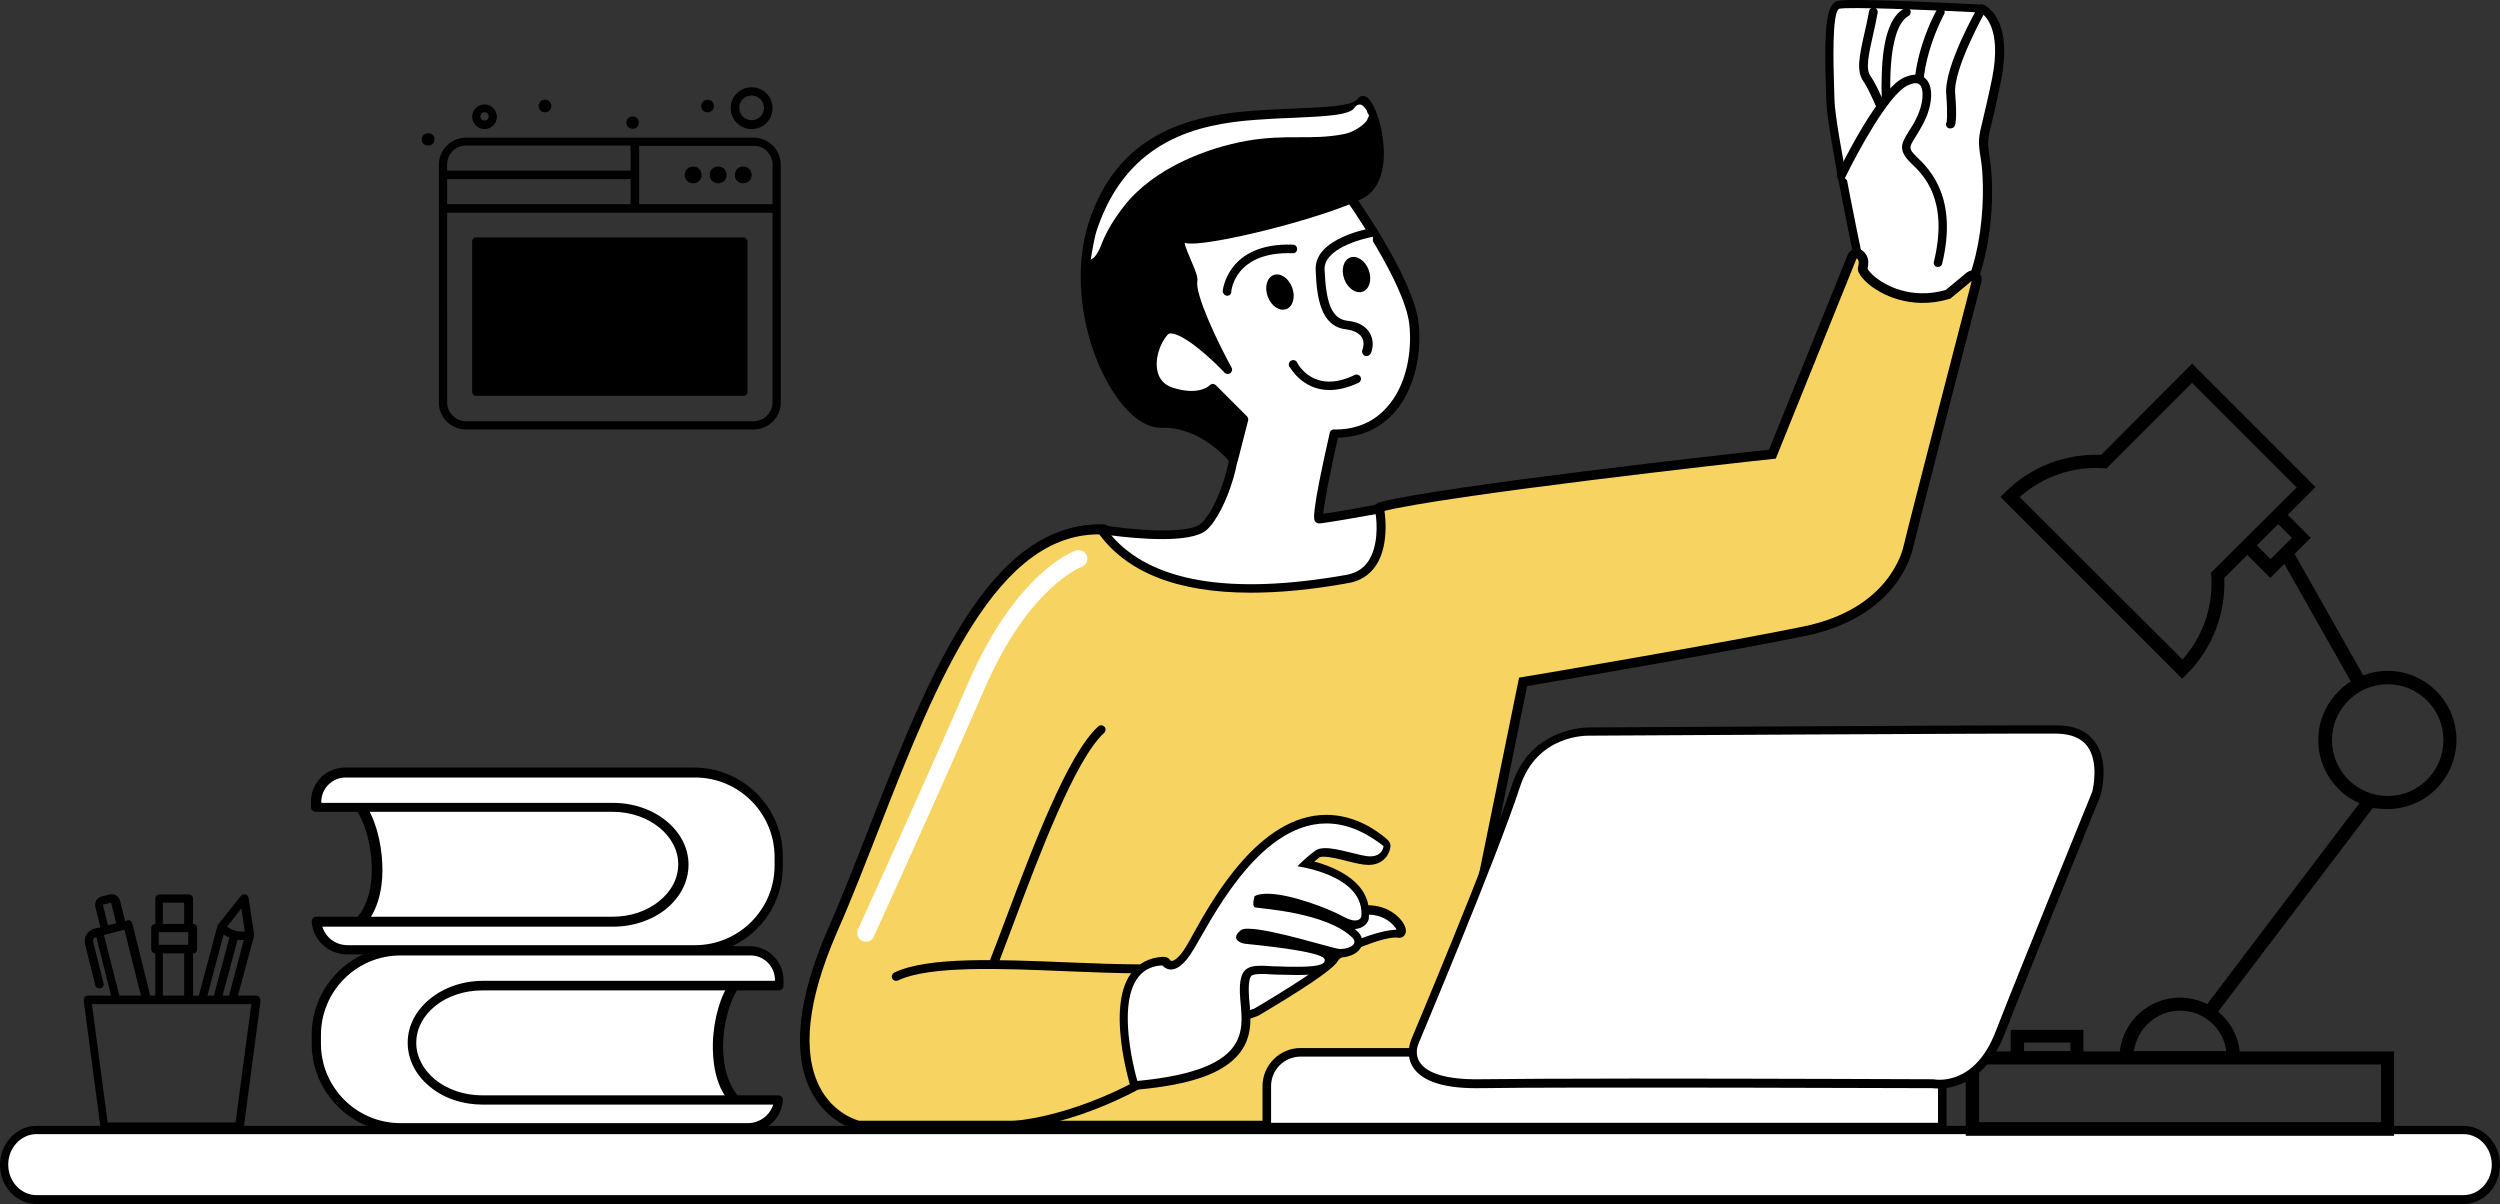
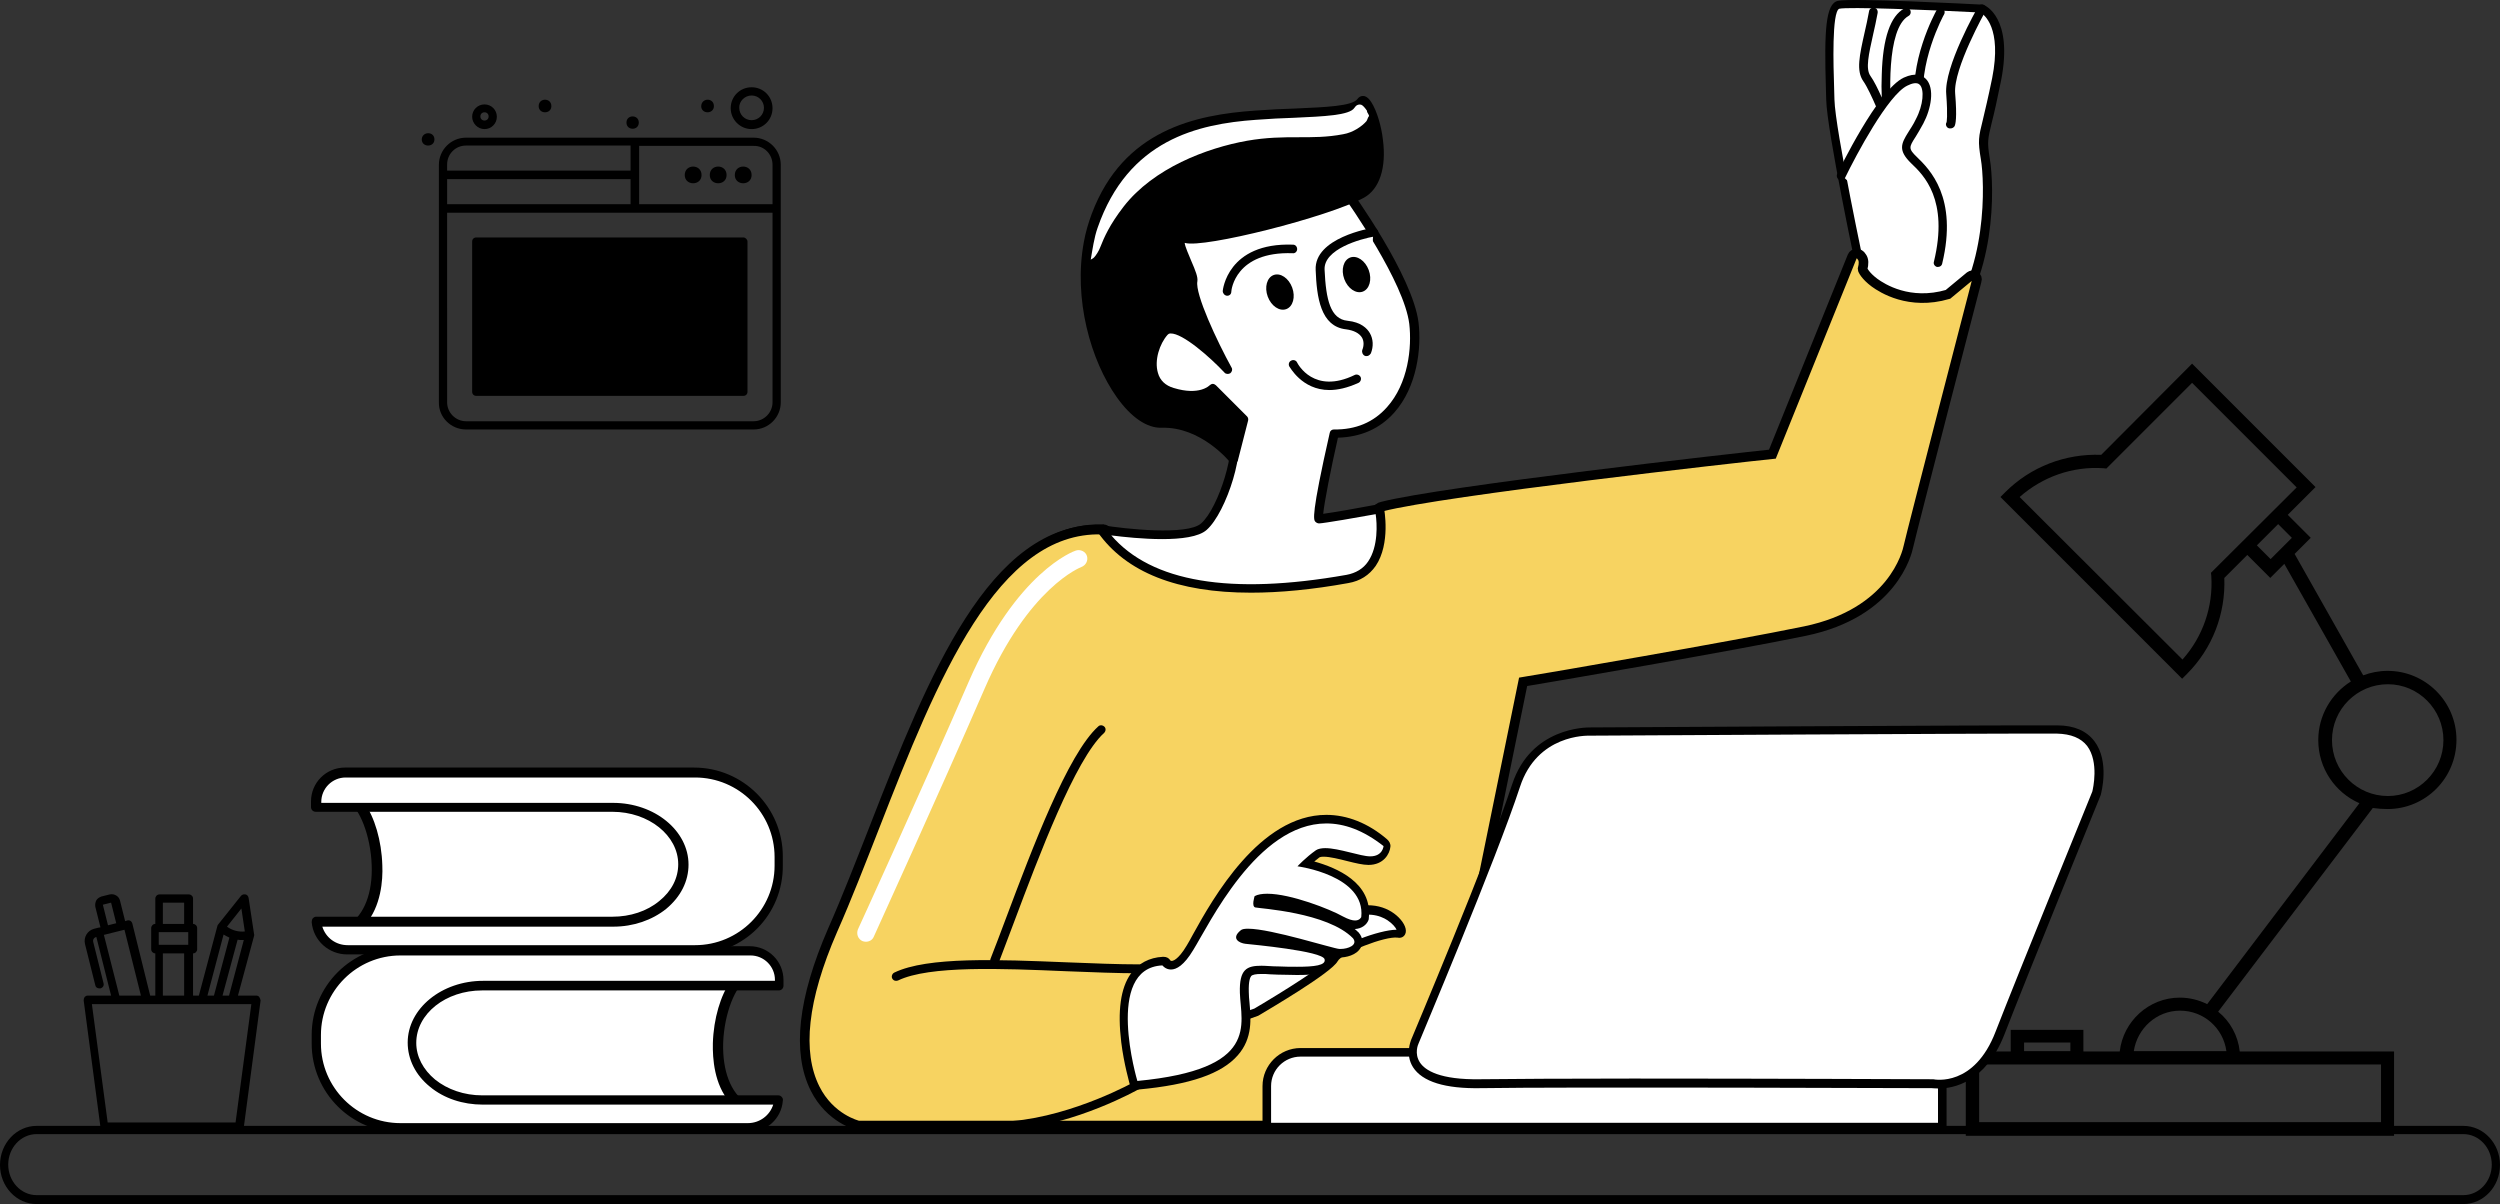
<svg xmlns="http://www.w3.org/2000/svg" id="svg132" version="1.1" fill="none" viewBox="0 0 658.5 317.148" height="317.148" width="658.5">
  <rect x="0" y="0" width="658.5" height="317.148" fill="#333333" stroke="none" />
  <defs id="defs136" />
-   <path id="path10" fill="#ffffff" d="M 650.191,315.974 H 8.309 c -3.974,0 -7.225,-3.252 -7.225,-7.226 v -3.883 c 0,-3.974 3.251,-7.226 7.225,-7.226 h 641.882 c 3.974,0 7.226,3.252 7.226,7.226 v 3.883 c 0.09,3.974 -3.161,7.226 -7.226,7.226 z" />
  <path id="path12" fill="#000000" d="M 648.836,317.148 H 9.664 c -5.329,0 -9.664,-4.607 -9.664,-10.296 0,-5.69 4.335,-10.297 9.664,-10.297 h 639.172 c 5.329,0 9.664,4.607 9.664,10.297 0,5.689 -4.335,10.296 -9.664,10.296 z M 9.664,298.723 c -4.155,0 -7.496,3.613 -7.496,8.038 0,4.426 3.342,8.038 7.496,8.038 h 639.172 c 4.155,0 7.497,-3.612 7.497,-8.038 0,-4.425 -3.342,-8.038 -7.497,-8.038 z" />
  <path id="path14" fill="#000000" d="m 643.598,194.949 c 0,8.128 -6.593,14.722 -14.631,14.722 -8.129,0 -14.722,-6.594 -14.722,-14.722 0,-8.129 6.593,-14.722 14.722,-14.722 8.038,0 14.631,6.593 14.631,14.722 z m -39.92,-53.287 -5.599,5.6 -3.613,-3.613 5.6,-5.6 z m -21.315,9.212 0.091,0.813 c 0.542,8.129 -2.258,16.077 -7.587,22.037 l -42.9,-42.81 c 6.051,-5.328 13.908,-8.128 22.037,-7.586 l 0.813,0.09 22.579,-22.579 27.547,27.546 z m -20.321,125.992 c 0.903,-5.961 5.961,-10.657 12.193,-10.657 6.232,0 11.38,4.606 12.193,10.657 z m 65.119,3.523 v 15.173 h -105.852 v -15.173 h 8.309 z m -81.828,-3.523 h -12.192 v -2.258 h 12.192 z m 83.544,-63.763 c 10.025,0 18.153,-8.129 18.153,-18.244 0,-10.026 -8.128,-18.154 -18.153,-18.154 -2.258,0 -4.426,0.452 -6.413,1.174 l -18.063,-31.972 4.245,-4.245 -6.052,-6.051 7.316,-7.316 -32.514,-32.514 -23.934,24.024 c -9.483,-0.361 -18.605,3.161 -25.289,9.845 l -1.264,1.264 47.868,47.868 1.264,-1.264 c 6.684,-6.684 10.206,-15.806 9.845,-25.289 l 6.051,-6.051 6.051,6.051 3.703,-3.703 17.522,30.979 c -5.148,3.251 -8.58,8.941 -8.58,15.444 0,7.406 4.425,13.818 10.838,16.618 l -40.101,52.926 c -2.168,-1.084 -4.606,-1.716 -7.225,-1.716 -8.129,0 -14.903,6.232 -15.806,14.18 h -9.573 v -5.69 h -19.148 v 5.69 h -11.831 v 22.218 h 112.806 v -22.218 h -40.643 c -0.452,-4.155 -2.529,-7.948 -5.69,-10.477 l 40.733,-53.648 c 1.355,0.18 2.619,0.271 3.884,0.271 z" />
  <path id="path16" fill="#ffffff" d="m 490.33,72.118 c 0,0 -8.038,-37.753 -8.219,-45.791 -0.18,-8.038 -1.174,-24.295 2.168,-25.018 3.342,-0.813 37.752,0.994 37.752,0.994 0,0 7.045,2.709 3.884,18.605 -3.161,15.896 -4.064,13.909 -2.89,20.954 1.174,7.044 1.716,31.52 -11.38,45.79 l -19.96,-8.58 z" />
  <path id="path18" fill="#000000" d="m 511.645,88.646 c -0.181,0 -0.271,0 -0.452,-0.09 l -19.96,-8.581 c -0.361,-0.18 -0.632,-0.451 -0.632,-0.812 l -1.355,-6.864 c -0.361,-1.626 -8.038,-37.934 -8.219,-45.972 0,-0.993 -0.09,-2.077 -0.09,-3.161 -0.452,-14.992 -0.09,-22.218 3.161,-22.94 3.342,-0.813 34.501,0.813 38.024,0.993 0.09,0 0.27,0 0.361,0.09 0.361,0.091 7.857,3.252 4.606,19.87 -1.084,5.329 -1.806,8.58 -2.439,11.019 -1.083,4.516 -1.264,5.058 -0.542,9.573 1.265,7.497 1.807,32.153 -11.65,46.694 -0.181,0.091 -0.542,0.181 -0.813,0.181 z m -18.967,-10.567 18.605,8.038 c 12.464,-14.27 11.471,-38.385 10.477,-44.165 -0.813,-4.877 -0.632,-5.78 0.542,-10.477 0.542,-2.348 1.355,-5.599 2.439,-10.928 2.619,-13.277 -2.168,-16.709 -3.071,-17.251 -13.819,-0.722 -34.862,-1.535 -37.211,-0.993 -1.987,0.813 -1.535,15.264 -1.354,20.683 0,1.174 0.09,2.257 0.09,3.251 0.181,7.857 8.128,45.158 8.219,45.52 z" />
  <path id="path20" stroke-miterlimit="10" stroke-width="2.531" stroke="#000000" fill="#1a52ff" d="m 488.885,67.873 c 0,0 1.264,0.09 0.632,2.529 -0.632,2.438 9.573,12.373 24.115,8.038 l 5.96,-4.967 c 0,0 -17.25,66.563 -17.973,69.905 -0.632,3.342 -5.057,17.07 -26.372,21.495 -21.315,4.426 -74.963,13.548 -74.963,13.548 l -23.934,116.87 h -150.017 c 0,0 -25.288,-5.78 -5.961,-49.855 19.328,-44.075 35.405,-106.935 69.815,-106.032 1.807,2.348 15.174,16.076 37.211,15.625 22.037,-0.452 37.482,1.355 36.036,-21.044 16.89,-4.335 104.226,-13.367 104.226,-13.367 z" />
  <path id="path22" stroke-miterlimit="10" stroke-width="2.531" stroke="#000000" fill="#f7d361" d="m 376.44,296.465 h -150.106 c -0.091,0 -0.181,0 -0.271,0 -0.271,-0.09 -7.406,-1.806 -11.38,-9.754 -4.787,-9.574 -3.252,-23.573 4.606,-41.636 3.793,-8.58 7.496,-18.154 11.109,-27.366 15.354,-39.378 31.25,-78.937 59.79,-78.215 0.361,0 0.722,-0.18 0.993,0.091 3.161,4.064 16.619,14.812 36.217,14.36 1.897,0 3.703,-0.09 5.419,-0.09 11.922,-0.181 21.405,-0.271 26.102,-5.419 2.709,-2.981 4.335,-7.226 3.884,-13.909 0,-0.542 0.632,-0.994 1.174,-1.084 16.166,-4.154 94.02,-12.915 102.871,-13.818 l 21.043,-52.113 c 0.181,-0.452 0.633,-0.723 1.175,-0.723 0.451,0 0.993,0.271 1.354,0.903 0.542,0.723 0.542,1.807 0.181,3.162 0,0.27 0.722,1.806 3.161,3.612 1.987,1.445 9.122,6.051 19.328,3.071 l 5.78,-4.787 c 0.361,-0.271 0.903,-0.361 1.355,-0.09 0.451,0.271 0.632,0.813 0.451,1.264 -0.18,0.633 -17.25,66.564 -17.973,69.906 -0.361,1.806 -4.154,17.611 -27.275,22.398 -19.689,4.064 -67.557,12.283 -74.241,13.367 l -23.663,115.967 c -0.09,0.542 -0.542,0.903 -1.084,0.903 z" />
  <path id="path24" fill="#000000" d="M 62.047,295.652 H 28.359 l -4.154,-31.159 h 32.966 9.032 z m -34.682,-49.403 5.419,-1.355 4.335,17.341 h -5.69 z m 15.535,4.877 H 48.5 v 11.109 h -5.6 z m 0,-13.367 H 48.5 v 5.6 h -5.6 z m -1.084,7.767 h 7.767 v 3.342 h -7.767 z m 17.07,0.633 c 0.452,0.271 0.994,0.541 1.535,0.812 l -4.064,15.264 h -1.716 z m 4.877,1.445 c 0.181,0 0.271,0 0.452,0 l -3.884,14.631 h -1.716 l 3.974,-14.722 c 0.361,0.091 0.813,0.091 1.174,0.091 z m -0.181,-8.309 0.903,6.051 c -1.626,0.18 -3.342,-0.271 -4.697,-1.265 z m -34.32,-1.536 1.355,5.419 -2.168,0.542 -1.355,-5.419 z m 39.017,24.837 c -0.181,-0.271 -0.542,-0.361 -0.813,-0.361 h -4.787 l 4.245,-15.715 c 0,-0.181 0.09,-0.271 0,-0.452 l -1.445,-9.573 c -0.09,-0.452 -0.361,-0.813 -0.813,-0.903 0,0 0,0 -0.09,0 -0.452,-0.091 -0.813,0.09 -1.084,0.361 l -6.051,7.586 c -0.09,0.091 -0.181,0.271 -0.181,0.362 l -4.877,18.334 h -1.535 v -11.109 c 0.632,0 1.084,-0.542 1.084,-1.084 v -5.599 c 0,-0.633 -0.542,-1.084 -1.084,-1.084 v -6.684 c 0,-0.632 -0.542,-1.083 -1.084,-1.083 h -7.767 c -0.632,0 -1.084,0.541 -1.084,1.083 v 6.684 c -0.632,0 -1.084,0.542 -1.084,1.084 v 5.599 c 0,0.632 0.542,1.084 1.084,1.084 v 11.109 h -1.355 l -4.696,-18.967 c -0.181,-0.632 -0.723,-0.993 -1.355,-0.812 l -0.542,0.18 -1.355,-5.419 c -0.271,-1.174 -1.535,-1.896 -2.709,-1.625 l -2.168,0.541 c -0.542,0.181 -1.084,0.542 -1.355,0.994 -0.271,0.542 -0.361,1.084 -0.271,1.716 l 1.355,5.419 -0.542,0.09 -1.084,0.271 c -1.806,0.452 -2.89,2.258 -2.439,4.064 l 2.709,10.839 c 0.09,0.541 0.542,0.812 1.084,0.812 0.09,0 0.181,0 0.271,0 0.632,-0.18 0.994,-0.722 0.813,-1.354 l -2.709,-10.838 c -0.181,-0.633 0.181,-1.175 0.813,-1.355 l 3.884,15.444 H 23.121 c -0.361,0 -0.632,0.181 -0.813,0.361 -0.181,0.271 -0.271,0.542 -0.271,0.903 l 4.426,33.418 c 0.09,0.542 0.542,0.993 1.084,0.993 h 35.585 c 0.542,0 0.994,-0.451 1.084,-0.993 l 4.426,-33.418 c -0.09,-0.361 -0.181,-0.632 -0.361,-0.903 z" />
  <path id="path26" fill="#000000" d="m 184.788,46.107 c 0,2.89 -4.426,2.89 -4.426,0 0,-2.981 4.426,-2.981 4.426,0 z" />
  <path id="path28" fill="#000000" d="m 191.381,46.107 c 0,2.89 -4.425,2.89 -4.425,0 0,-2.981 4.425,-2.981 4.425,0 z" />
  <path id="path30" fill="#000000" d="m 197.974,46.107 c 0,2.89 -4.425,2.89 -4.425,0 0,-2.981 4.425,-2.981 4.425,0 z" />
  <path id="path32" fill="#000000" d="m 122.74,38.339 h 43.352 v 6.594 h -48.319 v -1.626 c 0,-2.71 2.167,-4.968 4.967,-4.968 z m 80.743,5.058 v 10.387 h -35.133 v -15.354 h 30.166 c 2.71,-0.091 4.967,2.167 4.967,4.967 z m -4.967,67.557 h -75.776 c -2.709,0 -4.967,-2.258 -4.967,-4.967 V 56.042 h 85.71 v 49.945 c 0,2.709 -2.257,4.967 -4.967,4.967 z m -32.424,-57.17 h -48.319 v -6.593 h 48.319 z m -43.352,59.338 h 75.776 c 3.974,0 7.135,-3.252 7.135,-7.135 V 43.397 c 0,-3.974 -3.251,-7.135 -7.135,-7.135 h -75.776 c -3.974,0 -7.135,3.252 -7.135,7.135 v 62.59 c -0.09,3.883 3.161,7.135 7.135,7.135 z" />
  <path id="path34" fill="#000000" d="m 127.617,29.579 c 0.633,0 1.084,0.451 1.084,1.084 0,0.632 -0.451,1.083 -1.084,1.083 -0.632,0 -1.083,-0.451 -1.083,-1.083 0,-0.633 0.451,-1.084 1.083,-1.084 z m 0,4.425 c 1.807,0 3.252,-1.445 3.252,-3.251 0,-1.806 -1.445,-3.252 -3.252,-3.252 -1.806,0 -3.251,1.446 -3.251,3.252 0,1.716 1.445,3.251 3.251,3.251 z" />
  <path id="path36" fill="#000000" d="m 197.974,25.153 c 1.806,0 3.251,1.445 3.251,3.252 0,1.806 -1.445,3.251 -3.251,3.251 -1.806,0 -3.251,-1.445 -3.251,-3.251 -0.091,-1.716 1.445,-3.252 3.251,-3.252 z m 0,8.851 c 3.071,0 5.509,-2.438 5.509,-5.509 0,-3.071 -2.438,-5.509 -5.509,-5.509 -3.071,0 -5.509,2.438 -5.509,5.509 0,2.98 2.438,5.509 5.509,5.509 z" />
  <path id="path38" fill="#000000" d="m 114.431,36.714 c 0,2.167 -3.341,2.167 -3.341,0 0.09,-2.168 3.341,-2.168 3.341,0 z" />
  <path id="path40" fill="#000000" d="m 145.229,27.953 c 0,2.168 -3.342,2.168 -3.342,0 0,-2.258 3.342,-2.258 3.342,0 z" />
  <path id="path42" fill="#000000" d="m 168.26,32.288 c 0,2.168 -3.251,2.168 -3.251,0 0,-2.167 3.251,-2.167 3.251,0 z" />
  <path id="path44" fill="#000000" d="m 188.04,27.953 c 0,2.168 -3.342,2.168 -3.342,0 0.09,-2.258 3.342,-2.258 3.342,0 z" />
  <path id="path46" fill="#000000" d="m 195.807,62.544 h -70.357 c -0.632,0 -1.084,0.452 -1.084,1.084 v 39.559 c 0,0.632 0.452,1.084 1.084,1.084 h 70.357 c 0.632,0 1.083,-0.452 1.083,-1.084 V 63.628 c 0,-0.542 -0.541,-1.084 -1.083,-1.084 z" />
  <path id="path48" fill="#000000" d="m 160.583,98.4 c -0.813,0 -1.355,-0.632 -1.355,-1.354 0,-0.813 0.633,-1.355 1.355,-1.355 0.813,0 1.355,0.632 1.355,1.355 0.09,0.722 -0.542,1.354 -1.355,1.354 z m 0,-4.967 c -1.987,0 -3.613,1.626 -3.613,3.613 0,1.986 1.626,3.612 3.613,3.612 1.987,0 3.613,-1.626 3.613,-3.612 0,-2.078 -1.626,-3.613 -3.613,-3.613 z" />
  <path id="path50" fill="#000000" d="m 235.998,258.351 c -0.452,0 -0.813,-0.271 -0.994,-0.632 -0.27,-0.542 0,-1.264 0.542,-1.535 8.761,-4.245 27.457,-3.432 45.43,-2.71 6.954,0.271 13.457,0.542 19.237,0.542 0.632,0 1.174,0.542 1.174,1.174 0,0.633 -0.542,1.174 -1.174,1.174 -5.78,0 -12.373,-0.271 -19.328,-0.541 -16.979,-0.723 -36.126,-1.536 -44.345,2.438 -0.271,0.09 -0.452,0.09 -0.542,0.09 z" />
  <path id="path52" fill="#000000" d="m 262.01,254.016 c -0.181,0 -0.271,0 -0.452,-0.09 -0.542,-0.271 -0.903,-0.903 -0.632,-1.445 1.174,-2.981 2.619,-6.774 4.064,-10.658 6.864,-18.244 16.257,-43.261 24.295,-50.487 0.452,-0.451 1.174,-0.361 1.626,0.09 0.452,0.452 0.361,1.175 -0.09,1.626 -7.587,6.864 -17.251,32.605 -23.663,49.675 -1.536,3.973 -2.89,7.767 -4.065,10.747 -0.18,0.271 -0.632,0.542 -1.083,0.542 z" />
  <path id="path54" fill="#000000" d="m 266.796,297.639 c -0.542,0 -1.084,-0.451 -1.174,-1.084 -0.09,-0.632 0.452,-1.174 0.993,-1.264 16.348,-1.445 32.334,-10.387 32.424,-10.477 0.542,-0.271 1.265,-0.09 1.536,0.452 0.271,0.542 0.09,1.264 -0.452,1.535 -0.632,0.361 -16.528,9.303 -33.417,10.748 0.18,0.09 0.18,0.09 0.09,0.09 z" />
  <path id="path56" fill="#ffffff" d="m 228.05,248.055 c -0.361,0 -0.632,-0.09 -0.903,-0.18 -1.174,-0.542 -1.626,-1.897 -1.174,-3.071 0.18,-0.361 16.979,-37.12 29.172,-65.209 12.645,-28.992 27.637,-34.411 28.269,-34.591 1.174,-0.362 2.529,0.271 2.89,1.445 0.362,1.174 -0.27,2.438 -1.445,2.89 -0.18,0.09 -13.908,5.238 -25.559,32.153 -12.193,28.088 -28.992,64.847 -29.173,65.299 -0.361,0.813 -1.174,1.264 -2.077,1.264 z" />
  <path id="path58" fill="#ffffff" d="m 330.83,266.661 c 0,0 18.877,-11.019 20.412,-13.819 1.535,-2.8 13.548,-7.316 16.98,-6.774 3.432,0.452 -2.981,-10.386 -14.451,-4.606 -11.47,5.781 -30.708,13.819 -30.708,13.819 l 2.168,13.367 z" />
  <path id="path60" fill="#000000" d="m 325.231,269.731 c -0.18,0 -0.361,-0.09 -0.542,-0.18 -0.271,-0.181 -0.451,-0.452 -0.542,-0.813 l -2.167,-13.367 c -0.091,-0.542 0.18,-0.993 0.722,-1.264 0.181,-0.091 19.328,-8.039 30.618,-13.819 6.683,-3.432 12.192,-1.535 15.083,1.355 1.625,1.626 2.258,3.342 1.716,4.425 -0.362,0.723 -1.084,1.084 -1.987,0.904 -3.252,-0.452 -14.632,3.973 -15.806,6.231 -1.625,2.981 -17.612,12.374 -20.773,14.27 -0.09,0 -0.09,0.091 -0.18,0.091 l -5.6,1.987 c -0.361,0.18 -0.452,0.18 -0.542,0.18 z m -0.903,-13.728 1.806,11.109 4.245,-1.445 c 7.677,-4.516 18.876,-11.56 19.87,-13.367 1.806,-3.342 13.277,-7.406 17.521,-7.406 h 0.091 c -0.271,-0.632 -1.084,-1.625 -2.439,-2.529 -1.806,-1.174 -5.599,-2.619 -11.109,0.091 -10.115,5.057 -26.192,11.921 -29.985,13.547 z" />
  <path id="path62" fill="#ffffff" d="m 299.761,285.808 c -0.542,0 -0.994,-0.362 -1.084,-0.813 -0.271,-0.813 -5.78,-19.689 0.18,-27.999 1.717,-2.438 4.245,-3.793 7.497,-3.973 0,0 0,0 0.09,0 0.361,0 0.723,0.18 0.903,0.451 0,0 0.452,0.632 1.265,0.632 0.813,0 2.529,-0.632 4.877,-4.606 0.451,-0.722 0.993,-1.716 1.626,-2.89 5.148,-9.212 17.34,-30.888 34.139,-30.888 5.239,0 10.567,2.077 15.715,6.232 0.271,0.27 0.452,0.632 0.452,0.993 -0.09,1.264 -1.174,3.793 -4.606,3.793 -1.355,0 -3.161,-0.451 -5.238,-0.993 -2.258,-0.542 -4.787,-1.174 -6.594,-1.174 -1.083,0 -1.535,0.18 -1.806,0.361 -1.174,0.903 -2.348,1.806 -3.161,2.619 1.806,0.361 4.335,1.084 6.954,2.258 6.232,2.8 9.213,6.954 8.671,12.012 0,0.091 0,0.181 -0.091,0.271 -0.18,0.632 -1.083,1.626 -2.709,1.626 -1.084,0 -2.348,-0.452 -3.793,-1.265 -3.071,-1.716 -13.277,-5.78 -19.328,-5.78 -0.994,0 -1.807,0.09 -2.439,0.361 -0.09,0.452 -0.18,0.813 -0.18,1.084 0.18,0 0.542,0.091 0.903,0.091 4.696,0.541 18.966,2.167 24.927,8.309 l 0.091,0.09 c 0.903,1.174 0.632,2.077 0.361,2.529 -0.813,1.626 -3.342,2.077 -4.516,2.077 -0.181,0 -0.271,0 -0.452,0 -0.541,0 -2.077,-0.451 -5.148,-1.264 -5.509,-1.536 -14.721,-4.065 -18.786,-4.065 -0.993,0 -1.264,0.181 -1.264,0.181 -0.723,0.632 -0.723,0.903 -0.723,0.903 0.091,0.091 0.633,0.452 1.446,0.542 21.134,1.897 21.676,4.064 21.947,4.877 0.18,0.633 0.09,1.265 -0.362,1.807 -0.903,1.174 -2.98,1.625 -7.948,1.625 -1.445,0 -2.98,0 -4.696,-0.09 h -0.181 c -0.722,0 -1.445,0 -2.167,-0.09 -0.813,0 -1.626,-0.091 -2.349,-0.091 -1.896,0 -2.98,0.271 -3.522,0.904 -0.722,0.812 -1.084,2.438 -0.993,5.057 0,0.903 0.09,1.807 0.18,2.71 0.723,7.948 1.716,18.876 -28.269,21.676 0.181,-0.09 0.181,-0.09 0.181,-0.09 z" />
  <path id="path64" fill="#000000" d="m 349.345,216.896 c 4.696,0 9.664,1.716 15.083,5.961 0,0 -0.181,2.709 -3.522,2.709 -2.529,0 -8.219,-2.167 -11.832,-2.167 -0.993,0 -1.897,0.18 -2.439,0.542 -2.709,1.896 -4.877,4.244 -4.877,4.244 0,0 17.973,2.349 16.799,13.367 0,0 -0.361,0.904 -1.625,0.904 -0.723,0 -1.716,-0.271 -3.252,-1.084 -3.342,-1.897 -13.728,-5.961 -19.87,-5.961 -1.354,0 -2.528,0.18 -3.341,0.632 0,0 -0.903,2.71 0.18,2.98 0.994,0.271 19.057,1.265 25.741,8.129 1.354,1.806 -1.355,2.8 -3.252,2.8 -0.09,0 -0.271,0 -0.361,0 -1.626,-0.09 -17.973,-5.329 -24.024,-5.329 -0.903,0 -1.626,0.09 -1.987,0.452 -2.619,2.167 -0.271,3.341 1.264,3.522 1.626,0.181 20.321,1.897 20.863,4.064 0.452,1.626 -2.709,1.987 -7.225,1.987 -1.535,0 -3.161,0 -4.877,-0.09 -1.716,0 -3.252,-0.181 -4.516,-0.181 -3.884,0 -5.871,0.904 -5.69,7.135 0.271,8.31 5.329,20.141 -27.005,23.212 0,0 -8.851,-29.714 6.593,-30.437 0,0 0.813,1.084 2.258,1.084 1.445,0 3.432,-1.084 5.871,-5.148 4.155,-6.684 16.799,-33.327 35.043,-33.327 z m 0,-2.258 c -17.522,0 -29.895,22.037 -35.133,31.521 -0.633,1.174 -1.174,2.167 -1.626,2.89 -2.348,3.974 -3.793,4.064 -3.974,4.064 -0.181,0 -0.361,-0.09 -0.361,-0.181 -0.452,-0.632 -0.994,-0.903 -1.807,-0.903 -0.09,0 -0.09,0 -0.18,0 -3.523,0.181 -6.413,1.716 -8.4,4.426 -2.709,3.793 -3.522,9.844 -2.529,18.063 0.723,5.871 2.168,10.657 2.168,10.838 0.271,0.994 1.174,1.626 2.168,1.626 0.09,0 0.18,0 0.18,0 13.638,-1.265 21.947,-4.155 26.192,-9.032 3.974,-4.516 3.432,-9.754 3.071,-13.909 -0.09,-0.903 -0.181,-1.806 -0.181,-2.709 -0.09,-2.981 0.362,-3.884 0.633,-4.245 0.361,-0.361 1.174,-0.542 2.709,-0.542 0.723,0 1.445,0 2.258,0.09 0.723,0 1.445,0.091 2.168,0.091 h 0.18 c 1.626,0 3.252,0.09 4.697,0.09 4.786,0 7.586,-0.361 8.851,-2.077 0.632,-0.813 0.813,-1.807 0.542,-2.8 0.722,0.18 1.083,0.271 1.354,0.271 0.181,0 0.362,0 0.542,0 1.536,0 4.516,-0.542 5.6,-2.71 0.632,-1.174 0.452,-2.619 -0.542,-3.793 -0.09,-0.09 -0.09,-0.181 -0.181,-0.181 -0.271,-0.271 -0.541,-0.542 -0.903,-0.813 1.897,-0.09 3.161,-1.174 3.613,-2.348 0.09,-0.18 0.09,-0.361 0.09,-0.542 0.994,-9.302 -8.49,-13.276 -14.36,-14.902 0.451,-0.361 0.903,-0.723 1.355,-1.084 0,0 0.271,-0.18 1.083,-0.18 1.716,0 4.155,0.632 6.323,1.174 2.167,0.542 4.064,0.993 5.509,0.993 3.974,0 5.6,-2.89 5.78,-4.787 0.091,-0.722 -0.271,-1.445 -0.903,-1.987 -4.967,-4.244 -10.477,-6.412 -15.986,-6.412 z" />
  <path id="path66" fill="#ffffff" d="m 290.097,139.404 c 0,0 22.128,3.613 27.005,-0.723 4.877,-4.335 10.206,-21.134 7.406,-25.469 -2.8,-4.335 -27.547,-10.748 -27.547,-10.748 l -1.896,-37.571 42.72,-20.412 16.799,5.871 c 0,0 16.437,22.669 17.973,34.772 1.535,12.102 -3.794,29.262 -20.954,29.082 0,0 -5.058,22.488 -3.974,22.488 1.174,0 15.806,-2.619 15.806,-2.619 0,0 3.251,16.438 -8.49,18.515 -11.741,1.987 -49.584,8.58 -64.848,-13.186 z" />
  <path id="path68" fill="#000000" d="m 329.476,156.112 c -19.328,0 -32.875,-5.328 -40.372,-15.986 -0.271,-0.361 -0.271,-0.903 0,-1.264 0.271,-0.361 0.723,-0.632 1.174,-0.542 5.961,0.994 22.399,2.8 26.102,-0.452 4.696,-4.154 9.574,-20.321 7.135,-24.024 -1.897,-2.89 -17.521,-7.857 -26.914,-10.296 -0.452,-0.09 -0.813,-0.542 -0.813,-1.084 l -1.897,-37.572 c 0,-0.451 0.271,-0.903 0.632,-1.083 l 42.72,-20.412 c 0.271,-0.09 0.542,-0.181 0.903,-0.09 l 16.799,5.87 c 0.181,0.091 0.452,0.181 0.542,0.452 0.723,0.903 16.619,23.031 18.154,35.314 0.813,6.683 -0.361,16.979 -6.413,23.753 -3.793,4.245 -8.76,6.413 -14.812,6.593 -1.896,8.309 -3.612,17.16 -3.883,20.051 2.709,-0.362 9.935,-1.626 14.631,-2.529 0.632,-0.091 1.174,0.271 1.355,0.903 0.09,0.361 1.806,9.483 -2.168,15.354 -1.716,2.438 -4.064,3.974 -7.225,4.516 -9.483,1.716 -17.973,2.528 -25.65,2.528 z m -36.759,-15.082 c 10.567,12.283 31.34,15.805 61.957,10.386 2.439,-0.452 4.426,-1.626 5.69,-3.522 2.71,-3.974 2.349,-10.026 1.987,-12.464 -3.883,0.722 -13.818,2.438 -14.902,2.438 -0.361,0 -0.723,-0.18 -0.993,-0.451 -0.452,-0.542 -1.175,-1.445 3.793,-23.392 0.09,-0.542 0.542,-0.903 1.084,-0.903 5.78,0.09 10.476,-1.897 13.999,-5.871 5.599,-6.232 6.593,-15.715 5.87,-21.947 -1.354,-10.928 -15.624,-31.25 -17.521,-33.959 l -15.986,-5.6 -41.546,19.87 1.806,35.946 c 4.787,1.265 24.657,6.774 27.457,11.019 3.251,4.877 -2.349,22.398 -7.587,27.004 -4.154,3.703 -18.696,2.258 -25.108,1.446 z" />
  <path id="path70" fill="#000000" d="m 324.87,121.16 c 0,0 -7.768,-9.754 -18.967,-9.483 -11.199,0.361 -26.463,-30.347 -17.251,-54.913 8.4,-22.308 27.728,-25.56 42.088,-26.463 14.361,-0.993 25.56,-0.361 27.727,-3.522 2.258,-3.161 9.574,19.147 0,24.295 -9.573,5.148 -41.816,13.096 -46.242,11.831 -4.425,-1.264 2.258,8.761 1.806,10.929 -0.993,4.967 9.122,23.482 9.122,23.482 0,0 -13.186,-13.999 -16.708,-9.935 -3.523,4.155 -5.419,13.638 2.258,15.896 7.677,2.258 10.657,-1.084 10.657,-1.084 l 8.219,8.219 z" />
  <path id="path72" fill="#000000" d="m 364.248,36.714 c -0.361,-3.252 -1.536,-7.497 -3.071,-9.845 -0.542,-0.813 -1.084,-1.355 -1.716,-1.535 -0.722,-0.181 -1.445,0.09 -1.897,0.722 -1.354,1.897 -8.309,2.168 -16.437,2.529 -3.161,0.09 -6.684,0.271 -10.477,0.542 -15.715,1.084 -34.772,5.058 -43.081,27.185 -0.903,2.439 -1.626,4.878 -2.077,7.406 -2.8,15.083 1.806,31.25 8.67,40.914 3.793,5.329 7.948,8.128 11.741,8.038 10.477,-0.361 17.973,8.942 18.064,9.032 0.18,0.271 0.541,0.451 0.903,0.451 0.09,0 0.18,0 0.271,0 0.451,-0.09 0.722,-0.451 0.903,-0.812 l 2.709,-10.567 c 0.091,-0.362 0,-0.813 -0.271,-1.084 l -8.218,-8.219 c -0.181,-0.181 -0.542,-0.361 -0.813,-0.361 -0.271,0 -0.633,0.18 -0.813,0.361 -0.091,0.09 -2.71,2.8 -9.483,0.722 -2.168,-0.632 -3.613,-1.987 -4.155,-3.974 -0.994,-3.341 0.452,-7.676 2.529,-10.025 0.18,-0.18 0.361,-0.361 0.813,-0.361 3.161,-0.09 10.386,6.232 14.179,10.296 0.362,0.452 1.084,0.452 1.536,0.181 0.451,-0.361 0.632,-0.994 0.361,-1.445 -3.884,-7.045 -9.664,-19.418 -9.032,-22.76 0.181,-1.084 -0.451,-2.71 -1.625,-5.419 -0.542,-1.355 -1.626,-3.703 -1.716,-4.697 h 0.09 c 4.967,1.445 37.572,-6.773 47.145,-11.921 4.065,-2.258 5.961,-7.858 4.968,-15.354 z m -51.661,25.017 c -1.355,-0.361 -2.168,0.091 -2.529,0.452 -1.174,1.264 -0.181,3.613 1.445,7.316 0.632,1.354 1.535,3.522 1.445,4.064 -0.723,3.432 3.071,12.102 6.051,18.154 -3.432,-2.981 -7.857,-6.232 -10.838,-6.232 -1.084,0 -1.897,0.451 -2.529,1.174 -2.348,2.8 -4.154,8.038 -2.89,12.193 0.813,2.709 2.8,4.696 5.69,5.509 5.961,1.806 9.393,0.361 10.928,-0.632 l 7.045,7.045 -2.168,7.947 c -2.799,-2.799 -9.302,-8.309 -17.882,-8.309 h -0.723 c -2.89,0 -6.412,-2.529 -9.664,-7.044 -7.044,-9.935 -11.56,-27.005 -7.586,-42.178 0.361,-1.355 0.813,-2.71 1.264,-4.065 7.767,-20.773 25.199,-24.656 41.094,-25.74 3.703,-0.271 7.226,-0.361 10.387,-0.542 9.302,-0.361 15.534,-0.632 17.882,-3.071 0.181,0.181 0.362,0.542 0.542,0.903 1.174,2.258 2.62,7.135 2.529,12.013 -0.09,3.251 -0.813,7.496 -4.154,9.302 -9.393,5.058 -41.275,12.916 -45.339,11.741 z" />
  <path id="path74" fill="#ffffff" d="m 360.093,29.217 c -0.181,0.362 0.723,1.084 0.452,1.446 -0.271,0.271 -0.362,0.903 -0.633,1.264 -1.083,1.264 -3.432,2.98 -6.141,3.432 -8.49,1.626 -14.902,-0.09 -25.289,1.716 -10.657,1.897 -24.656,7.225 -32.514,17.341 -3.703,4.787 -5.148,8.128 -6.142,10.657 -0.361,0.994 -1.174,2.258 -1.625,2.71 -0.452,0.451 -0.452,0.271 -0.903,0.632 0.451,-2.619 0.903,-5.871 1.806,-8.399 8.038,-23.212 26.463,-27.366 41.636,-28.45 3.613,-0.271 7.045,-0.452 10.116,-0.542 7.857,-0.361 14.631,-0.632 15.895,-2.619 0.452,-0.723 1.084,-0.994 1.807,-0.813 0.451,0.18 0.993,0.813 1.535,1.625 z" />
  <path id="path76" fill="#ffffff" d="m 92.665,210.122 c 6.503,3.703 11.109,27.366 0,34.682 h 96.278 v -34.682 z" />
  <path id="path78" fill="#000000" d="m 188.942,246.158 h -96.277 c -0.633,0 -1.175,-0.361 -1.355,-0.993 -0.181,-0.542 0.09,-1.174 0.542,-1.535 4.064,-2.71 6.322,-8.4 6.051,-15.715 -0.271,-8.039 -3.342,-15.083 -6.051,-16.619 -0.542,-0.271 -0.813,-0.903 -0.632,-1.535 0.18,-0.632 0.722,-0.994 1.354,-0.994 h 96.278 c 0.723,0 1.355,0.633 1.355,1.355 v 34.682 c 0.09,0.813 -0.452,1.354 -1.265,1.354 z m -92.665,-2.709 h 91.311 v -31.882 h -91.582 c 2.62,3.613 4.516,9.845 4.697,16.348 0.18,3.973 -0.361,10.838 -4.426,15.534 z" />
  <path id="path80" fill="#ffffff" d="m 182.982,203.529 h -91.943 c -4.245,0 -7.677,3.432 -7.677,7.677 v 1.445 h 78.124 c 10.296,0 18.605,6.774 18.605,14.993 0,4.154 -2.077,7.948 -5.419,10.657 -3.341,2.71 -8.038,4.426 -13.186,4.426 h -78.034 c 0.452,4.154 3.884,7.406 8.129,7.406 h 91.491 c 12.283,0 22.218,-9.935 22.218,-22.218 v -2.258 c -0.09,-12.193 -10.025,-22.128 -22.308,-22.128 z" />
  <path id="path82" fill="#000000" d="m 182.981,251.397 h -91.491 c -4.877,0 -8.941,-3.613 -9.393,-8.49 0,-0.361 0.091,-0.722 0.271,-0.993 0.271,-0.271 0.542,-0.452 0.903,-0.452 h 78.034 c 4.697,0 9.122,-1.445 12.374,-4.154 3.251,-2.62 4.967,-6.052 4.967,-9.664 0,-7.587 -7.767,-13.819 -17.341,-13.819 h -78.124 c -0.722,0 -1.264,-0.542 -1.264,-1.264 v -1.445 c 0,-4.968 3.974,-8.942 8.941,-8.942 h 91.943 c 12.915,0 23.392,10.477 23.392,23.392 v 2.258 c 0.18,13.096 -10.296,23.573 -23.212,23.573 z m -98.084,-7.316 c 0.903,2.891 3.523,4.877 6.684,4.877 h 91.491 c 11.56,0 20.953,-9.392 20.953,-20.953 v -2.258 c 0,-11.561 -9.393,-20.954 -20.953,-20.954 h -92.033 c -3.523,0 -6.413,2.891 -6.413,6.413 v 0.271 h 76.86 c 10.928,0 19.87,7.316 19.87,16.257 0,4.426 -2.078,8.49 -5.871,11.651 -3.703,2.98 -8.67,4.696 -13.909,4.696 z" />
  <path id="path84" fill="#ffffff" d="m 195.806,256.997 c -6.503,3.703 -11.109,27.366 0,34.681 h -96.278 v -34.681 z" />
  <path id="path86" fill="#000000" d="m 195.806,293.033 h -96.278 c -0.722,0 -1.354,-0.632 -1.354,-1.355 v -34.681 c 0,-0.723 0.632,-1.355 1.354,-1.355 h 96.278 c 0.632,0 1.174,0.451 1.355,0.993 0.181,0.633 -0.09,1.265 -0.632,1.536 -2.71,1.535 -5.781,8.58 -6.052,16.618 -0.18,7.316 1.987,13.006 6.052,15.715 0.542,0.361 0.722,0.994 0.542,1.536 -0.091,0.632 -0.633,0.993 -1.265,0.993 z m -94.923,-2.71 h 91.31 c -4.064,-4.696 -4.515,-11.47 -4.425,-15.534 0.181,-6.503 2.077,-12.735 4.696,-16.347 h -91.581 z" />
  <path id="path88" fill="#ffffff" d="m 105.489,250.404 h 91.943 c 4.245,0 7.677,3.432 7.677,7.676 v 1.446 h -78.124 c -10.297,0 -18.606,6.773 -18.606,14.992 0,4.155 2.078,7.948 5.419,10.658 3.342,2.709 8.039,4.425 13.187,4.425 h 78.033 c -0.451,4.155 -3.883,7.406 -8.128,7.406 h -91.401 c -12.283,0 -22.218,-9.935 -22.218,-22.218 v -2.258 c 0,-12.193 9.935,-22.127 22.218,-22.127 z" />
  <path id="path90" fill="#000000" d="m 196.98,298.272 h -91.491 c -12.915,0 -23.392,-10.477 -23.392,-23.393 v -2.257 c 0,-12.916 10.477,-23.393 23.392,-23.393 h 91.943 c 4.967,0 8.941,3.974 8.941,8.942 v 1.445 c 0,0.722 -0.541,1.264 -1.264,1.264 h -78.124 c -9.574,0 -17.341,6.142 -17.341,13.819 0,3.613 1.806,7.045 4.967,9.664 3.252,2.619 7.677,4.154 12.374,4.154 h 78.034 c 0.361,0 0.722,0.181 0.903,0.452 0.271,0.271 0.361,0.632 0.271,0.993 -0.361,4.697 -4.335,8.31 -9.213,8.31 z m -91.491,-46.604 c -11.56,0 -20.953,9.393 -20.953,20.954 v 2.257 c 0,11.561 9.393,20.954 20.953,20.954 h 91.491 c 3.071,0 5.781,-1.987 6.684,-4.877 h -76.498 c -5.239,0 -10.206,-1.626 -13.909,-4.697 -3.794,-3.07 -5.871,-7.225 -5.871,-11.65 0,-8.942 8.941,-16.258 19.87,-16.258 h 76.86 v -0.27 c 0,-3.523 -2.891,-6.413 -6.413,-6.413 z" />
  <path id="path92" fill="#ffffff" d="m 511.554,296.917 h -177.834 v -12.735 c 0,-3.884 3.162,-7.045 7.045,-7.045 h 170.789 z" />
  <path id="path94" fill="#000000" d="m 511.555,298.091 h -177.834 c -0.632,0 -1.174,-0.542 -1.174,-1.174 v -10.838 c 0,-5.51 4.515,-10.026 10.025,-10.026 h 168.983 c 0.632,0 1.174,0.542 1.174,1.175 v 19.779 c 0,0.542 -0.542,1.084 -1.174,1.084 z m -176.66,-2.349 h 175.576 v -17.431 h -167.899 c -4.245,0 -7.767,3.432 -7.767,7.768 v 9.663 z" />
  <path id="path96" fill="#ffffff" d="m 418.799,192.691 c 0,0 -14.541,-0.542 -19.418,14.18 -6.322,19.237 -26.734,67.557 -26.734,67.557 0,0 -5.238,11.289 17.341,11.018 22.579,-0.361 118.857,0 118.857,0 0,0 11.651,2.62 17.792,-13.276 6.142,-15.806 25.47,-63.312 25.47,-63.312 0,0 4.516,-16.619 -10.296,-16.709 -14.812,-0.09 -123.012,0.542 -123.012,0.542 z" />
  <path id="path98" fill="#000000" d="m 510.651,286.711 c -0.903,0 -1.535,-0.09 -1.806,-0.09 -3.523,0 -96.73,-0.362 -118.767,0 -9.483,0.18 -15.444,-1.716 -17.883,-5.51 -2.167,-3.432 -0.542,-6.954 -0.542,-7.135 0.181,-0.451 20.412,-48.41 26.644,-67.376 4.967,-15.083 19.599,-14.993 20.502,-14.993 1.716,0 108.38,-0.632 123.102,-0.542 4.425,0 7.677,1.445 9.754,4.155 4.064,5.328 1.806,13.638 1.716,13.999 v 0.09 c -0.181,0.452 -19.418,47.688 -25.469,63.312 -4.968,12.554 -13.458,14.09 -17.251,14.09 z m -80.653,-2.619 c 35.133,0 78.305,0.18 78.937,0.18 0.09,0 0.181,0 0.271,0 0.452,0.091 10.838,2.078 16.438,-12.554 5.961,-15.354 24.656,-61.144 25.469,-63.222 0.181,-0.722 1.806,-7.767 -1.355,-12.012 -1.625,-2.077 -4.245,-3.161 -7.948,-3.251 -14.631,-0.091 -122.018,0.542 -123.102,0.542 0,0 0,0 -0.09,0 -0.542,0 -13.728,-0.362 -18.244,13.457 -6.232,19.057 -26.553,67.105 -26.734,67.647 -0.09,0.181 -1.174,2.62 0.362,4.968 1.354,2.077 5.238,4.606 15.895,4.425 7.497,-0.09 22.851,-0.18 40.101,-0.18 z" />
  <path id="path100" fill="#ffffff" d="m 323.244,76.724 c 0,0 0.903,-11.741 17.341,-11.199 z" />
  <path id="path102" fill="#000000" d="m 323.244,77.898 h -0.09 c -0.632,-0.09 -1.084,-0.632 -1.084,-1.264 0,-0.091 1.174,-12.825 18.515,-12.193 0.632,0 1.084,0.542 1.084,1.174 0,0.632 -0.542,1.174 -1.174,1.084 -15.083,-0.542 -16.167,9.664 -16.167,10.115 0,0.633 -0.452,1.084 -1.084,1.084 z" />
  <path id="path104" fill="#ffffff" d="m 361.719,61.189 c 0,0 -14.451,2.349 -14.09,9.935 0.362,7.587 1.355,13.909 7.045,14.541 5.51,0.633 6.322,4.426 5.239,6.955" />
  <path id="path106" fill="#000000" d="m 359.913,93.794 c -0.181,0 -0.271,0 -0.452,-0.09 -0.542,-0.271 -0.813,-0.904 -0.632,-1.536 0.452,-1.084 0.452,-2.348 -0.09,-3.251 -0.723,-1.174 -2.168,-1.897 -4.155,-2.168 -6.774,-0.722 -7.767,-8.49 -8.038,-15.625 -0.452,-8.489 14.451,-11.018 15.083,-11.109 0.632,-0.09 1.174,0.362 1.355,0.904 0.09,0.632 -0.362,1.174 -0.904,1.354 -3.703,0.633 -13.457,3.342 -13.186,8.761 0.361,7.948 1.536,13.006 6.051,13.457 3.523,0.362 5.148,1.987 5.871,3.252 0.903,1.535 0.993,3.522 0.271,5.328 -0.361,0.542 -0.723,0.723 -1.174,0.723 z" />
-   <path id="path108" fill="#ffffff" d="m 340.676,95.962 c 0,0 4.786,9.573 16.618,3.793 z" />
  <path id="path110" fill="#000000" d="m 350.158,102.735 c -7.315,0 -10.476,-6.231 -10.567,-6.231 -0.271,-0.542 -0.09,-1.265 0.542,-1.536 0.542,-0.271 1.265,-0.09 1.536,0.542 0.18,0.361 4.425,8.49 15.173,3.251 0.542,-0.271 1.264,0 1.535,0.542 0.271,0.542 0,1.265 -0.542,1.536 -2.98,1.354 -5.509,1.896 -7.677,1.896 z" />
-   <path id="path112" fill="#ffffff" d="m 493.401,3.206 c -1.716,8.851 -3.793,14.541 -1.716,17.522 2.077,2.98 5.6,12.012 5.6,12.012 0,0 -3.071,-25.108 4.786,-29.534" />
  <path id="path114" fill="#000000" d="m 497.285,33.824 c -0.452,0 -0.904,-0.271 -1.084,-0.723 0,-0.09 -3.432,-8.941 -5.419,-11.741 -1.897,-2.71 -0.994,-6.774 0.361,-12.825 0.361,-1.626 0.813,-3.523 1.174,-5.6 0.09,-0.632 0.723,-0.993 1.355,-0.903 0.632,0.09 0.993,0.723 0.903,1.355 -0.361,2.077 -0.813,3.974 -1.174,5.599 -1.174,5.329 -2.077,9.122 -0.723,11.019 0.904,1.265 1.987,3.432 2.981,5.69 -0.09,-1.897 -0.09,-3.974 0,-6.142 0.271,-9.483 2.258,-15.353 5.961,-17.34 0.542,-0.271 1.264,-0.091 1.535,0.451 0.271,0.542 0.091,1.265 -0.451,1.536 -5.871,3.341 -5.058,21.585 -4.245,28.359 0.09,0.542 -0.271,1.084 -0.903,1.265 -0.091,0 -0.181,0 -0.271,0 z" />
  <path id="path116" fill="#ffffff" d="m 511.104,3.206 c 0,0 -7.497,13.457 -5.329,25.289 z" />
  <path id="path118" fill="#000000" d="m 505.684,29.669 c -0.541,0 -0.993,-0.361 -1.083,-0.903 -2.168,-12.103 5.148,-25.47 5.509,-26.102 0.271,-0.542 0.993,-0.722 1.535,-0.451 0.542,0.271 0.723,0.993 0.452,1.535 -0.09,0.09 -7.225,13.186 -5.238,24.566 0.09,0.632 -0.271,1.174 -0.904,1.355 -0.09,0 -0.18,0 -0.271,0 z" />
  <path id="path120" fill="#ffffff" d="m 521.941,2.303 c 0,0 -8.761,15.534 -8.219,22.399 0.542,6.864 0,8.038 0,8.038" />
  <path id="path122" fill="#000000" d="m 513.722,33.824 c -0.18,0 -0.361,0 -0.542,-0.091 -0.542,-0.271 -0.813,-0.993 -0.451,-1.535 0,0 0.361,-1.445 -0.091,-7.406 -0.632,-7.135 8.039,-22.399 8.4,-23.031 0.271,-0.542 0.993,-0.722 1.535,-0.451 0.542,0.27 0.723,0.993 0.452,1.535 -0.091,0.181 -8.58,15.263 -8.038,21.766 0.542,6.503 0.09,8.219 -0.181,8.671 -0.271,0.361 -0.632,0.542 -1.084,0.542 z" />
  <path id="path124" fill="#ffffff" d="m 485.092,46.197 c 0,0 10.386,-21.766 16.979,-24.837 6.503,-3.071 6.684,4.787 3.613,10.567 -3.071,5.78 -5.419,6.322 -1.445,10.115 3.974,3.794 10.206,10.838 6.232,27.005" />
  <path id="path126" fill="#000000" d="m 510.471,70.311 c -0.091,0 -0.181,0 -0.271,0 -0.632,-0.18 -0.994,-0.812 -0.813,-1.354 3.974,-16.348 -2.71,-22.85 -5.961,-25.921 -3.522,-3.432 -2.709,-5.148 -0.723,-8.309 0.542,-0.904 1.265,-1.897 1.897,-3.252 2.077,-3.883 2.258,-7.948 1.084,-9.122 -0.723,-0.813 -2.168,-0.361 -3.251,0.181 -5.058,2.348 -13.548,18.334 -16.438,24.295 -0.271,0.542 -0.994,0.813 -1.536,0.542 -0.541,-0.271 -0.812,-0.994 -0.541,-1.535 0.451,-0.904 10.657,-22.128 17.521,-25.38 3.161,-1.445 4.877,-0.632 5.871,0.362 2.348,2.438 1.354,7.857 -0.723,11.741 -0.722,1.355 -1.445,2.529 -1.987,3.432 -1.806,2.8 -1.987,3.161 0.361,5.419 3.252,3.161 10.839,10.567 6.594,28.089 -0.091,0.451 -0.542,0.812 -1.084,0.812 z" />
  <path id="path128" fill="#000000" d="m 338.794,81.424 c 1.779,-0.654 2.481,-3.196 1.568,-5.677 -0.913,-2.481 -3.095,-3.962 -4.874,-3.308 -1.779,0.655 -2.481,3.197 -1.568,5.678 0.913,2.481 3.095,3.962 4.874,3.307 z" />
  <path id="path130" fill="#000000" d="m 358.955,76.812 c 1.779,-0.655 2.481,-3.197 1.568,-5.678 -0.913,-2.481 -3.095,-3.962 -4.874,-3.307 -1.778,0.654 -2.481,3.196 -1.568,5.677 0.913,2.481 3.095,3.962 4.874,3.308 z" />
</svg>